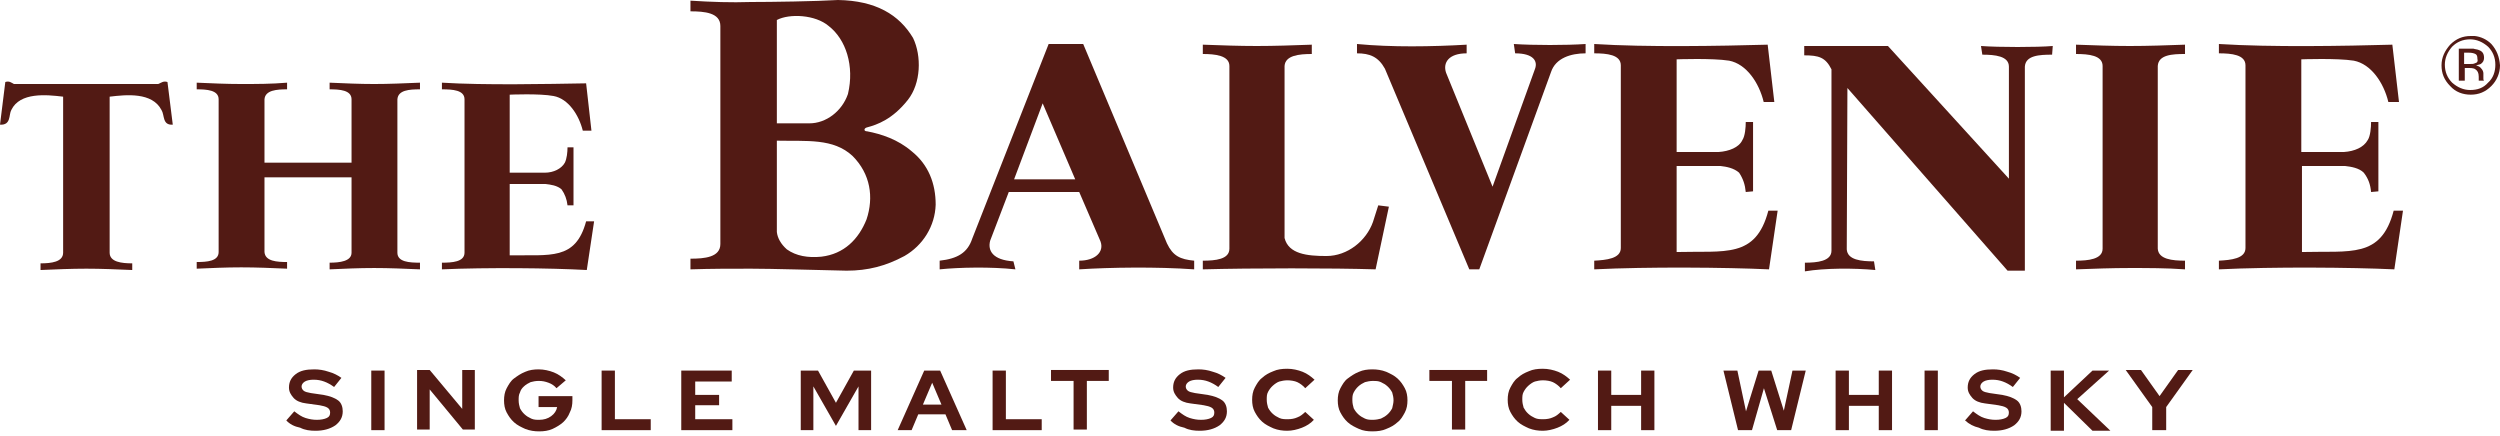
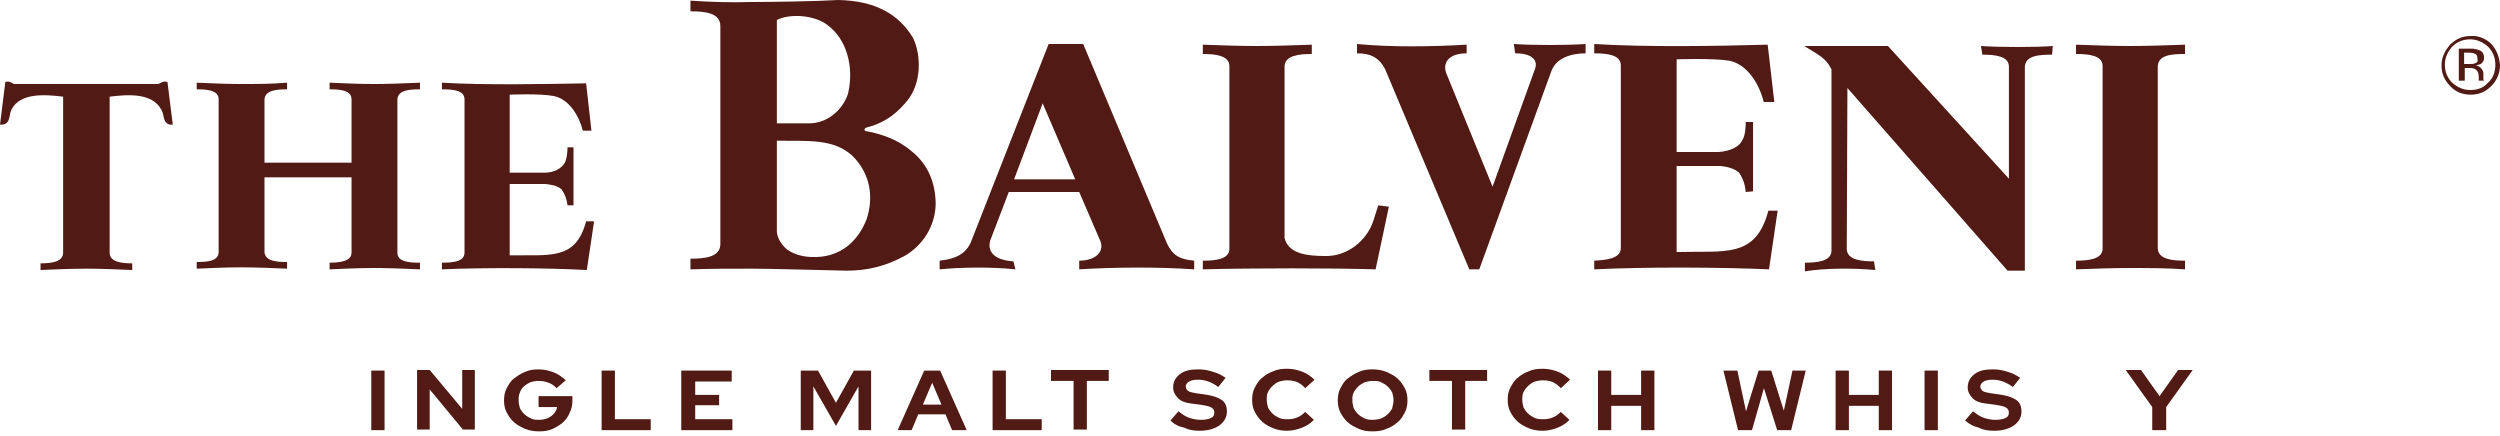
<svg xmlns="http://www.w3.org/2000/svg" width="350" height="61" viewBox="0 0 350 61" fill="none">
-   <path d="M40.084 58.86L41.199 57.583C41.757 58.009 42.221 58.349 42.779 58.52C43.336 58.69 43.801 58.775 44.359 58.775C44.916 58.775 45.381 58.69 45.752 58.52C46.124 58.349 46.217 58.094 46.217 57.754C46.217 57.498 46.124 57.243 45.846 57.073C45.567 56.903 45.195 56.817 44.73 56.732L42.872 56.477C42.128 56.392 41.478 56.136 41.106 55.711C40.734 55.285 40.456 54.86 40.456 54.264C40.456 53.498 40.734 52.902 41.385 52.392C42.035 51.881 42.872 51.711 43.987 51.711C44.637 51.711 45.288 51.796 46.031 52.051C46.682 52.221 47.332 52.562 47.797 52.902L46.775 54.179C46.31 53.839 45.846 53.583 45.381 53.413C44.916 53.243 44.452 53.158 43.894 53.158C43.429 53.158 42.965 53.243 42.686 53.413C42.407 53.583 42.221 53.839 42.221 54.094C42.221 54.349 42.314 54.519 42.5 54.69C42.686 54.86 43.058 54.945 43.522 55.03L45.288 55.285C46.217 55.456 46.868 55.711 47.332 56.051C47.797 56.392 47.983 56.988 47.983 57.583C47.983 58.434 47.611 59.03 46.961 59.541C46.217 60.052 45.288 60.307 44.173 60.307C43.429 60.307 42.686 60.222 42.035 59.882C41.199 59.711 40.548 59.371 40.084 58.86Z" fill="#521A14" />
  <path d="M51.979 60.222V51.881H53.838V60.222H51.979Z" fill="#521A14" />
  <path d="M58.391 51.796H60.157L64.711 57.243V51.796H66.476V60.137H64.803L60.157 54.519V60.137H58.391V51.796Z" fill="#521A14" />
  <path d="M80.137 56.051C80.137 56.647 80.044 57.243 79.766 57.754C79.58 58.264 79.208 58.775 78.836 59.115C78.465 59.456 77.907 59.796 77.349 60.052C76.792 60.307 76.141 60.392 75.491 60.392C74.84 60.392 74.19 60.307 73.539 60.052C72.981 59.796 72.424 59.541 71.959 59.115C71.495 58.69 71.216 58.264 70.937 57.754C70.658 57.243 70.565 56.647 70.565 56.051C70.565 55.456 70.658 54.86 70.937 54.349C71.216 53.839 71.495 53.328 71.959 52.987C72.424 52.647 72.889 52.306 73.539 52.051C74.097 51.796 74.747 51.711 75.398 51.711C76.141 51.711 76.885 51.881 77.535 52.136C78.186 52.392 78.743 52.817 79.208 53.243L77.907 54.349C77.628 54.009 77.256 53.753 76.792 53.583C76.327 53.413 75.955 53.328 75.398 53.328C75.026 53.328 74.561 53.413 74.282 53.498C73.911 53.668 73.632 53.839 73.353 54.094C73.074 54.349 72.889 54.605 72.796 54.945C72.61 55.285 72.61 55.626 72.61 56.051C72.61 56.477 72.703 56.817 72.796 57.158C72.981 57.498 73.167 57.754 73.446 58.009C73.725 58.264 74.004 58.435 74.376 58.605C74.747 58.775 75.119 58.775 75.491 58.775C76.141 58.775 76.699 58.605 77.163 58.264C77.628 57.924 77.907 57.498 78 56.988H75.398V55.456H80.137V56.051Z" fill="#521A14" />
  <path d="M84.226 60.222V51.881H86.085V58.69H91.103V60.222H84.226Z" fill="#521A14" />
  <path d="M95.378 60.222V51.881H102.441V53.413H97.33V55.285H100.675V56.732H97.33V58.69H102.534V60.222H95.378Z" fill="#521A14" />
  <path d="M117.031 59.626L113.871 54.094V60.222H112.106V51.881H114.522L117.031 56.392L119.54 51.881H121.956V60.222H120.191V54.094L117.031 59.626Z" fill="#521A14" />
  <path d="M125.674 60.222L129.391 51.881H131.621L135.339 60.222H133.294L132.365 58.009H128.555L127.625 60.222H125.674ZM129.205 56.647H131.807L130.506 53.583L129.205 56.647Z" fill="#521A14" />
  <path d="M138.963 60.222V51.881H140.822V58.69H145.84V60.222H138.963Z" fill="#521A14" />
  <path d="M147.141 53.328V51.796H155.226V53.328H152.159V60.137H150.301V53.328H147.141Z" fill="#521A14" />
  <path d="M163.869 58.86L164.984 57.583C165.541 58.009 166.006 58.349 166.564 58.52C167.121 58.69 167.586 58.775 168.143 58.775C168.701 58.775 169.166 58.69 169.537 58.52C169.909 58.349 170.002 58.094 170.002 57.754C170.002 57.498 169.909 57.243 169.63 57.073C169.352 56.903 168.98 56.817 168.515 56.732L166.657 56.477C165.913 56.392 165.263 56.136 164.891 55.711C164.519 55.285 164.24 54.86 164.24 54.264C164.24 53.498 164.519 52.902 165.17 52.392C165.82 51.881 166.657 51.711 167.772 51.711C168.422 51.711 169.073 51.796 169.816 52.051C170.467 52.221 171.117 52.562 171.582 52.902L170.56 54.179C170.095 53.839 169.63 53.583 169.166 53.413C168.701 53.243 168.236 53.158 167.679 53.158C167.214 53.158 166.749 53.243 166.471 53.413C166.192 53.583 166.006 53.839 166.006 54.094C166.006 54.349 166.099 54.519 166.285 54.69C166.471 54.86 166.842 54.945 167.307 55.03L169.073 55.285C170.002 55.456 170.653 55.711 171.117 56.051C171.582 56.392 171.768 56.988 171.768 57.583C171.768 58.434 171.396 59.03 170.745 59.541C170.002 60.052 169.073 60.307 167.958 60.307C167.214 60.307 166.471 60.222 165.82 59.882C164.984 59.711 164.333 59.371 163.869 58.86Z" fill="#521A14" />
  <path d="M180.317 58.69C180.782 58.69 181.247 58.605 181.618 58.434C182.083 58.264 182.362 58.009 182.734 57.669L183.942 58.775C183.477 59.286 182.92 59.626 182.269 59.882C181.618 60.137 180.875 60.307 180.225 60.307C179.574 60.307 178.923 60.222 178.273 59.967C177.715 59.711 177.158 59.456 176.693 59.03C176.228 58.605 175.95 58.179 175.671 57.669C175.392 57.158 175.299 56.562 175.299 55.966C175.299 55.37 175.392 54.775 175.671 54.264C175.95 53.753 176.228 53.243 176.693 52.902C177.158 52.477 177.622 52.221 178.273 51.966C178.831 51.711 179.481 51.626 180.225 51.626C180.968 51.626 181.711 51.796 182.362 52.051C183.012 52.306 183.57 52.732 184.035 53.158L182.734 54.349C182.455 54.009 181.99 53.668 181.618 53.498C181.247 53.328 180.689 53.243 180.225 53.243C179.853 53.243 179.388 53.328 179.109 53.413C178.831 53.498 178.459 53.753 178.18 54.009C177.901 54.264 177.715 54.519 177.53 54.86C177.344 55.2 177.344 55.541 177.344 55.966C177.344 56.392 177.437 56.732 177.53 57.073C177.715 57.413 177.901 57.669 178.18 57.924C178.459 58.179 178.738 58.349 179.109 58.52C179.481 58.69 179.853 58.69 180.317 58.69Z" fill="#521A14" />
  <path d="M197.045 56.051C197.045 56.647 196.952 57.243 196.673 57.754C196.395 58.264 196.116 58.775 195.651 59.115C195.187 59.541 194.722 59.796 194.071 60.052C193.514 60.307 192.863 60.392 192.12 60.392C191.469 60.392 190.819 60.307 190.261 60.052C189.704 59.796 189.146 59.541 188.681 59.115C188.217 58.69 187.938 58.264 187.659 57.754C187.38 57.243 187.287 56.647 187.287 56.051C187.287 55.456 187.38 54.86 187.659 54.349C187.938 53.839 188.217 53.328 188.681 52.987C189.146 52.647 189.611 52.306 190.261 52.051C190.819 51.796 191.469 51.711 192.12 51.711C192.77 51.711 193.421 51.796 194.071 52.051C194.629 52.306 195.187 52.562 195.651 52.987C196.116 53.413 196.395 53.839 196.673 54.349C196.952 54.86 197.045 55.456 197.045 56.051ZM195.094 56.051C195.094 55.626 195.001 55.285 194.908 54.945C194.722 54.605 194.536 54.349 194.257 54.094C193.978 53.839 193.7 53.668 193.328 53.498C192.956 53.328 192.584 53.328 192.213 53.328C191.841 53.328 191.376 53.413 191.098 53.498C190.726 53.668 190.447 53.839 190.168 54.094C189.889 54.349 189.704 54.605 189.518 54.945C189.332 55.285 189.332 55.626 189.332 56.051C189.332 56.477 189.425 56.817 189.518 57.158C189.704 57.498 189.889 57.754 190.168 58.009C190.447 58.264 190.726 58.435 191.098 58.605C191.469 58.775 191.841 58.775 192.213 58.775C192.584 58.775 193.049 58.69 193.328 58.605C193.7 58.435 193.978 58.264 194.257 58.009C194.536 57.754 194.722 57.498 194.908 57.158C195.001 56.732 195.094 56.392 195.094 56.051Z" fill="#521A14" />
  <path d="M200.112 53.328V51.796H208.197V53.328H205.13V60.137H203.272V53.328H200.112Z" fill="#521A14" />
  <path d="M216.096 58.69C216.561 58.69 217.025 58.605 217.397 58.434C217.862 58.264 218.141 58.009 218.512 57.669L219.72 58.775C219.256 59.286 218.698 59.626 218.048 59.882C217.397 60.137 216.654 60.307 216.003 60.307C215.353 60.307 214.702 60.222 214.052 59.967C213.494 59.711 212.936 59.456 212.472 59.03C212.007 58.605 211.728 58.179 211.45 57.669C211.171 57.158 211.078 56.562 211.078 55.966C211.078 55.37 211.171 54.775 211.45 54.264C211.728 53.753 212.007 53.243 212.472 52.902C212.936 52.477 213.401 52.221 214.052 51.966C214.609 51.711 215.26 51.626 216.003 51.626C216.747 51.626 217.49 51.796 218.141 52.051C218.791 52.306 219.349 52.732 219.813 53.158L218.512 54.349C218.234 54.009 217.769 53.668 217.397 53.498C217.025 53.328 216.468 53.243 216.003 53.243C215.631 53.243 215.167 53.328 214.888 53.413C214.609 53.498 214.237 53.753 213.959 54.009C213.68 54.264 213.494 54.519 213.308 54.86C213.122 55.2 213.122 55.541 213.122 55.966C213.122 56.392 213.215 56.732 213.308 57.073C213.494 57.413 213.68 57.669 213.959 57.924C214.237 58.179 214.516 58.349 214.888 58.52C215.26 58.69 215.631 58.69 216.096 58.69Z" fill="#521A14" />
  <path d="M223.716 60.222V51.881H225.575V55.285H229.757V51.881H231.616V60.222H229.757V56.817H225.575V60.222H223.716Z" fill="#521A14" />
  <path d="M245.277 60.222H243.325L241.281 51.881H243.232L244.44 57.583L246.206 51.881H247.972L249.737 57.498L250.945 51.881H252.804L250.76 60.222H248.808L246.949 54.349L245.277 60.222Z" fill="#521A14" />
  <path d="M256.986 60.222V51.881H258.845V55.285H263.027V51.881H264.885V60.222H263.027V56.817H258.845V60.222H256.986Z" fill="#521A14" />
  <path d="M269.439 60.222V51.881H271.297V60.222H269.439Z" fill="#521A14" />
  <path d="M275.108 58.86L276.223 57.583C276.78 58.009 277.245 58.349 277.803 58.52C278.36 58.69 278.825 58.775 279.382 58.775C279.94 58.775 280.405 58.69 280.776 58.52C281.148 58.349 281.241 58.094 281.241 57.754C281.241 57.498 281.148 57.243 280.869 57.073C280.591 56.903 280.219 56.817 279.754 56.732L277.896 56.477C277.152 56.392 276.502 56.136 276.13 55.711C275.758 55.285 275.479 54.86 275.479 54.264C275.479 53.498 275.758 52.902 276.409 52.392C277.059 51.881 277.896 51.711 279.011 51.711C279.661 51.711 280.312 51.796 281.055 52.051C281.706 52.221 282.356 52.562 282.821 52.902L281.799 54.179C281.334 53.839 280.869 53.583 280.405 53.413C279.94 53.243 279.475 53.158 278.918 53.158C278.453 53.158 277.989 53.243 277.71 53.413C277.431 53.583 277.245 53.839 277.245 54.094C277.245 54.349 277.338 54.519 277.524 54.69C277.71 54.86 278.081 54.945 278.546 55.03L280.312 55.285C281.241 55.456 281.892 55.711 282.356 56.051C282.821 56.392 283.007 56.988 283.007 57.583C283.007 58.434 282.635 59.03 281.985 59.541C281.241 60.052 280.312 60.307 279.197 60.307C278.453 60.307 277.71 60.222 277.059 59.882C276.316 59.711 275.665 59.371 275.108 58.86Z" fill="#521A14" />
-   <path d="M287.096 51.881H288.954V55.626L292.95 51.881H295.274L290.813 55.881L295.46 60.307H292.95L288.954 56.392V60.307H287.096V51.881Z" fill="#521A14" />
  <path d="M301.314 60.222V56.988L297.597 51.796H299.735L302.337 55.456L304.939 51.796H306.983L303.266 56.988V60.222H301.314Z" fill="#521A14" />
-   <path d="M335.207 37.709L336.417 29.495H335.114C333.347 36.215 329.067 35.095 322.275 35.282V23.241H328.323C329.16 23.334 330.276 23.521 330.928 24.175C331.579 25.015 331.858 25.855 331.951 26.881L332.974 26.788V17.081H331.951C331.951 17.828 331.858 19.041 331.486 19.601C330.928 20.628 329.625 21.188 328.137 21.281H322.182V8.307C322.182 8.307 327.206 8.12 329.532 8.494C331.951 8.96 333.719 11.574 334.37 14.281H335.859L334.928 6.254C328.23 6.44 317.996 6.627 310.646 6.16V7.467C312.414 7.467 314.367 7.654 314.367 9.147V34.722C314.367 36.215 312.321 36.402 310.646 36.495V37.709C318.368 37.335 329.16 37.429 335.207 37.709Z" fill="#521A14" />
  <path d="M247.661 37.709L248.87 29.495H247.568C245.8 36.215 241.52 35.095 234.729 35.282V23.241H240.869C241.707 23.334 242.73 23.521 243.474 24.175C244.032 25.015 244.312 25.855 244.405 26.881L245.428 26.788V17.081H244.405C244.405 17.828 244.312 19.041 243.939 19.601C243.474 20.628 242.079 21.188 240.59 21.281H234.729V8.307C234.729 8.307 239.753 8.12 242.079 8.494C244.498 8.96 246.265 11.574 246.917 14.281H248.405L247.475 6.254C240.776 6.44 230.542 6.627 223.192 6.16V7.467C224.96 7.467 226.914 7.654 226.914 9.147V34.722C226.914 36.215 224.867 36.402 223.192 36.495V37.709C230.728 37.335 241.613 37.429 247.661 37.709Z" fill="#521A14" />
  <path d="M82.15 37.802L83.174 30.988H82.057C80.569 36.495 77.034 35.655 71.358 35.748V25.761H76.382C77.127 25.855 77.964 25.948 78.615 26.508C79.08 27.161 79.359 27.908 79.452 28.748H80.29V20.628H79.452C79.452 21.281 79.359 22.215 79.08 22.774C78.615 23.615 77.499 24.175 76.289 24.175H71.358V13.254C71.358 13.254 75.545 13.067 77.499 13.441C79.545 13.814 81.034 16.054 81.592 18.294H82.802L82.057 11.667C76.475 11.761 67.916 11.947 61.869 11.574V12.507C63.357 12.507 65.032 12.601 65.032 13.907V35.375C65.032 36.682 63.264 36.775 61.869 36.775V37.709C68.102 37.429 77.126 37.522 82.15 37.802Z" fill="#521A14" />
  <path d="M189.979 6.16C194.817 6.627 200.492 6.534 205.33 6.254V7.467C202.818 7.467 201.98 8.774 202.446 10.174L208.958 26.135L214.912 9.614C215.284 8.587 214.726 7.467 212.121 7.467L211.935 6.16C214.726 6.347 219.285 6.347 221.983 6.16V7.467C219.936 7.467 217.796 8.12 217.145 10.081C217.145 10.081 210.447 28.468 207.097 37.709H205.702L193.886 9.614C192.956 7.934 191.746 7.467 189.979 7.467V6.16Z" fill="#521A14" />
  <path d="M294.365 34.815C294.365 36.309 292.318 36.495 290.643 36.495V37.709C293.248 37.615 295.667 37.522 298.179 37.522C300.691 37.522 303.296 37.522 305.901 37.709V36.495C304.133 36.495 302.18 36.309 302.087 34.815V9.24C302.18 7.654 304.133 7.56 305.901 7.56V6.254C303.296 6.347 300.691 6.44 298.179 6.44C295.667 6.44 293.248 6.347 290.643 6.254V7.56C292.411 7.56 294.365 7.747 294.365 9.24V34.815Z" fill="#521A14" />
  <path d="M22.142 11.761C22.608 11.574 22.887 11.294 23.445 11.481L24.189 17.454C22.701 17.548 23.073 16.148 22.608 15.401C21.305 12.881 17.677 13.254 15.351 13.534V35.375C15.351 36.682 17.026 36.869 18.514 36.869V37.802C16.281 37.709 14.234 37.615 12.095 37.615C9.955 37.615 7.815 37.709 5.675 37.802V36.869C7.164 36.869 8.838 36.682 8.838 35.375V13.534C6.512 13.254 2.791 12.881 1.582 15.401C1.209 16.054 1.582 17.548 0 17.454L0.744 11.481C1.302 11.294 1.582 11.574 1.954 11.761H22.142Z" fill="#521A14" />
  <path d="M37.028 24.828V35.282C37.121 36.589 38.796 36.682 40.191 36.682V37.615C38.052 37.522 35.912 37.429 33.772 37.429C31.632 37.429 29.678 37.522 27.539 37.615V36.682C28.934 36.682 30.609 36.589 30.609 35.282V13.907C30.609 12.601 28.934 12.507 27.539 12.507V11.574C29.678 11.667 31.725 11.761 33.772 11.761C35.912 11.761 37.959 11.761 40.191 11.574V12.507C38.796 12.507 37.121 12.601 37.028 13.907V22.774H49.216V13.907C49.216 12.601 47.541 12.507 46.146 12.507V11.574C48.285 11.667 50.332 11.761 52.379 11.761C54.426 11.761 56.566 11.667 58.798 11.574V12.507C57.31 12.507 55.728 12.601 55.635 13.907V35.375C55.635 36.682 57.31 36.775 58.798 36.775V37.709C56.566 37.615 54.519 37.522 52.379 37.522C50.239 37.522 48.285 37.615 46.146 37.709V36.775C47.541 36.775 49.216 36.589 49.216 35.375V24.828H37.028Z" fill="#521A14" />
  <path d="M192.584 37.709C186.629 37.522 175.279 37.522 168.394 37.709V36.495C170.162 36.495 172.116 36.309 172.116 34.815V9.24C172.116 7.747 170.069 7.56 168.394 7.56V6.254C170.999 6.347 173.418 6.44 175.93 6.44C178.442 6.44 181.047 6.347 183.652 6.254V7.56C181.885 7.56 179.931 7.747 179.838 9.24V33.322C180.396 35.562 183.001 35.842 185.699 35.842C188.676 35.842 191.281 33.695 192.212 31.082L192.956 28.748L194.444 28.935L192.584 37.709Z" fill="#521A14" />
-   <path d="M262.547 37.802L262.36 36.589C260.593 36.589 258.639 36.402 258.546 34.908L258.639 12.321L281.061 37.895H283.48V9.334C283.573 7.747 285.526 7.654 287.294 7.654L287.387 6.44C285.154 6.627 279.851 6.627 277.339 6.44L277.525 7.654C279.293 7.654 281.247 7.84 281.247 9.334V25.015L264.314 6.44H252.592V7.747C254.638 7.747 255.569 8.027 256.406 9.707V35.095C256.406 36.589 254.359 36.775 252.685 36.775V37.989C255.476 37.522 259.569 37.522 262.547 37.802Z" fill="#521A14" />
+   <path d="M262.547 37.802L262.36 36.589C260.593 36.589 258.639 36.402 258.546 34.908L258.639 12.321L281.061 37.895H283.48V9.334C283.573 7.747 285.526 7.654 287.294 7.654L287.387 6.44C285.154 6.627 279.851 6.627 277.339 6.44L277.525 7.654C279.293 7.654 281.247 7.84 281.247 9.334V25.015L264.314 6.44H252.592C254.638 7.747 255.569 8.027 256.406 9.707V35.095C256.406 36.589 254.359 36.775 252.685 36.775V37.989C255.476 37.522 259.569 37.522 262.547 37.802Z" fill="#521A14" />
  <path d="M141.972 25.108H150.532L145.973 14.467L141.972 25.108ZM131.552 36.495C134.064 36.215 135.46 35.375 136.111 33.415L146.81 6.16H151.648L163.371 34.068C164.208 35.842 165.231 36.309 167.185 36.495V37.709C161.975 37.335 155.369 37.429 151.09 37.709V36.495C153.323 36.495 154.625 35.282 154.067 33.788L151.09 26.881H141.228L138.623 33.695C138.251 35.095 138.995 36.402 141.879 36.589L142.158 37.709C138.716 37.335 134.25 37.429 131.552 37.709V36.495Z" fill="#521A14" />
  <path d="M108.759 17.268H113.317C115.643 17.268 117.876 15.588 118.713 13.161C119.644 9.24 118.434 5.507 116.015 3.64C114.155 2.053 110.526 1.867 108.759 2.8V17.268ZM108.759 32.482C108.852 33.322 109.317 34.162 110.154 34.908C111.457 35.842 113.131 36.122 114.992 35.935C118.155 35.562 120.202 33.508 121.318 30.708C122.342 27.628 121.877 24.361 119.365 21.841C116.667 19.321 112.945 19.788 108.759 19.694V32.482ZM127.831 5.32C129.04 7.84 128.947 11.667 127.087 14.001C124.947 16.707 122.807 17.454 121.411 17.828C120.946 17.921 120.853 18.388 121.411 18.388C123.365 18.761 125.691 19.508 127.645 21.188C129.971 23.055 130.994 25.668 130.994 28.655C130.901 31.642 129.227 34.348 126.622 35.842C124.017 37.242 121.505 37.895 118.527 37.895C114.341 37.802 108.014 37.615 105.13 37.615C102.246 37.615 99.548 37.615 96.664 37.709V36.215C98.618 36.215 100.851 36.029 100.851 34.162V3.64C100.851 1.773 98.618 1.587 96.664 1.587V0.093C99.641 0.28 102.339 0.373 105.13 0.28C107.921 0.28 114.341 0.187 117.318 0C122.621 0.093 125.877 2.053 127.831 5.32Z" fill="#521A14" />
  <path d="M346.465 8.867C346.279 8.96 346.093 8.96 345.72 8.96H344.976V7.374H345.627C346.092 7.374 346.372 7.467 346.558 7.56C346.744 7.654 346.837 7.84 346.837 8.214C346.93 8.587 346.837 8.774 346.465 8.867ZM347.674 11.014V10.267C347.674 10.081 347.581 9.8 347.395 9.614C347.209 9.334 346.93 9.24 346.651 9.147C346.93 9.054 347.116 9.054 347.302 8.96C347.581 8.774 347.767 8.494 347.767 8.12C347.767 7.56 347.581 7.187 347.023 7C346.837 6.907 346.558 6.907 346.279 6.814H344.232V11.294H345.069V9.52H345.72C346.186 9.52 346.465 9.614 346.558 9.707C346.837 9.894 347.023 10.174 347.023 10.734V11.294H347.767C347.674 11.201 347.674 11.107 347.674 11.014Z" fill="#521A14" />
  <path d="M348.325 11.574C347.674 12.321 346.837 12.601 345.813 12.601C344.883 12.601 344.046 12.227 343.301 11.574C342.65 10.921 342.278 10.081 342.278 9.054C342.278 8.12 342.65 7.28 343.301 6.534C343.953 5.88 344.79 5.507 345.813 5.507C346.744 5.507 347.581 5.88 348.325 6.534C348.977 7.187 349.349 8.027 349.349 9.054C349.349 9.987 349.07 10.921 348.325 11.574ZM348.791 6.16C348.139 5.507 347.302 5.134 346.465 5.04H345.906C344.79 5.04 343.86 5.414 343.022 6.254C342.278 7.094 341.813 8.027 341.813 9.147C341.813 10.267 342.185 11.201 343.022 12.041C343.767 12.881 344.79 13.254 345.906 13.254C347.023 13.254 347.953 12.881 348.791 12.041C349.535 11.294 350 10.267 350 9.147C349.907 7.934 349.535 7 348.791 6.16Z" fill="#521A14" />
</svg>